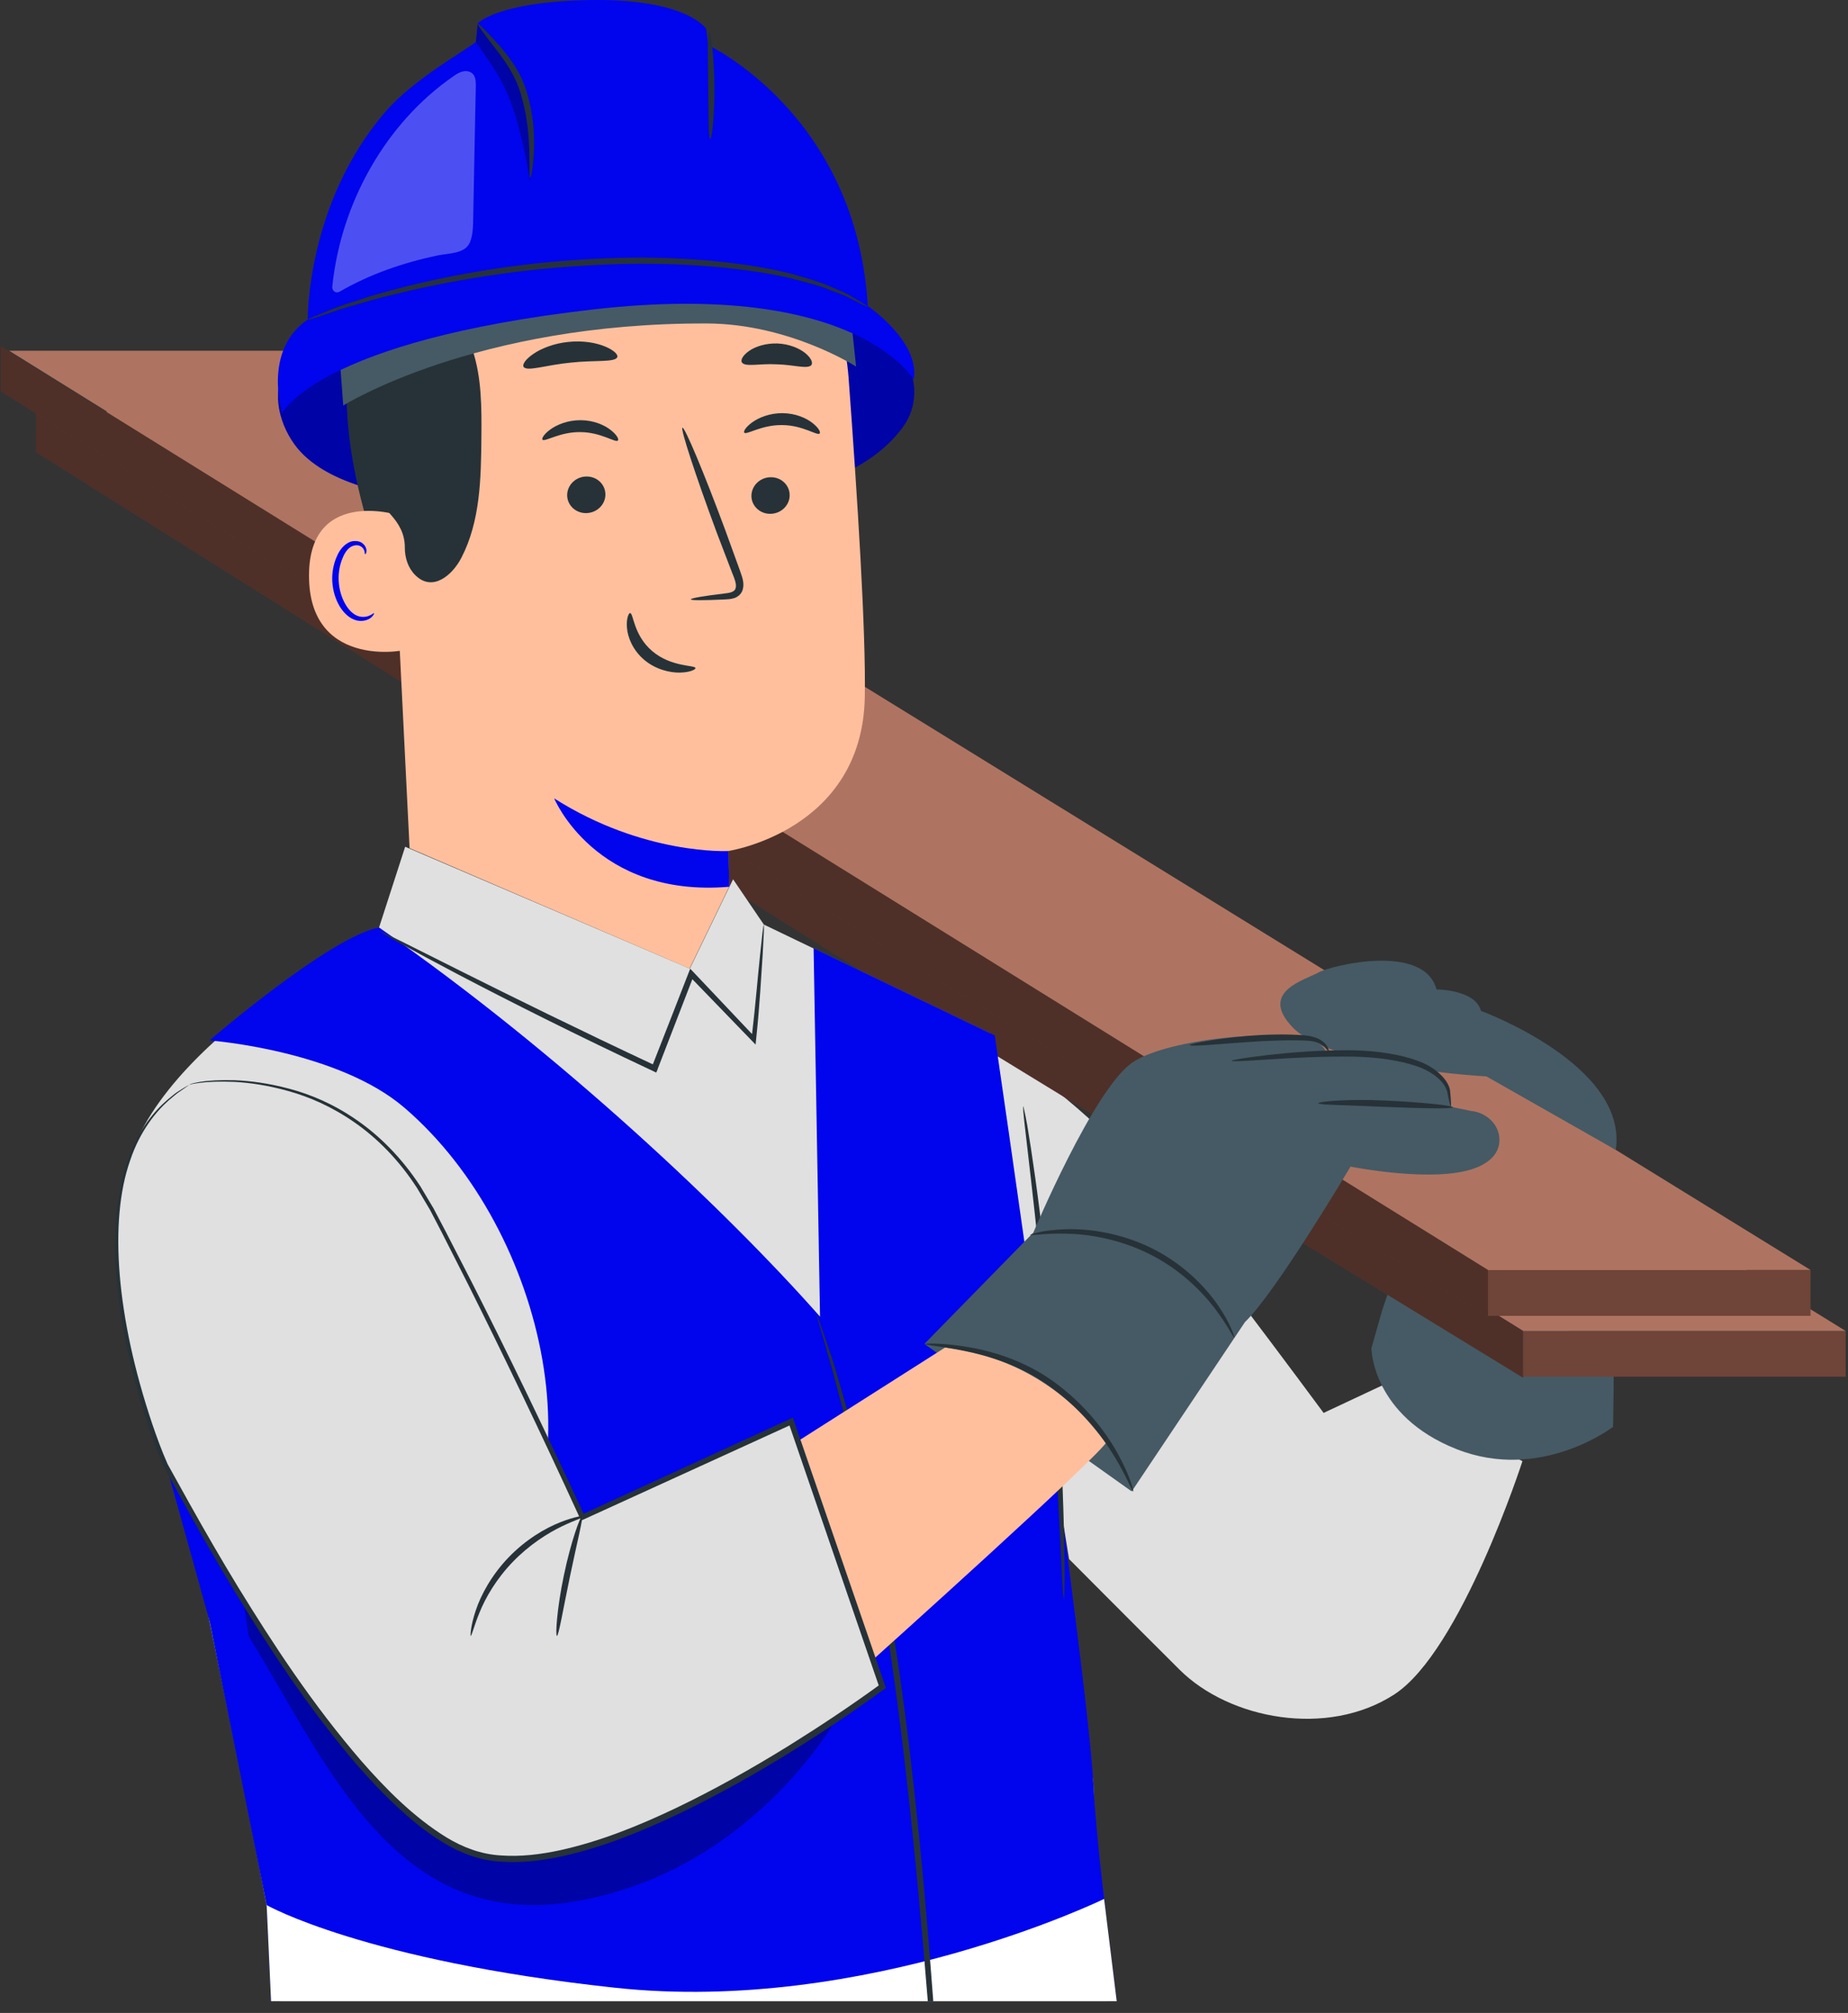
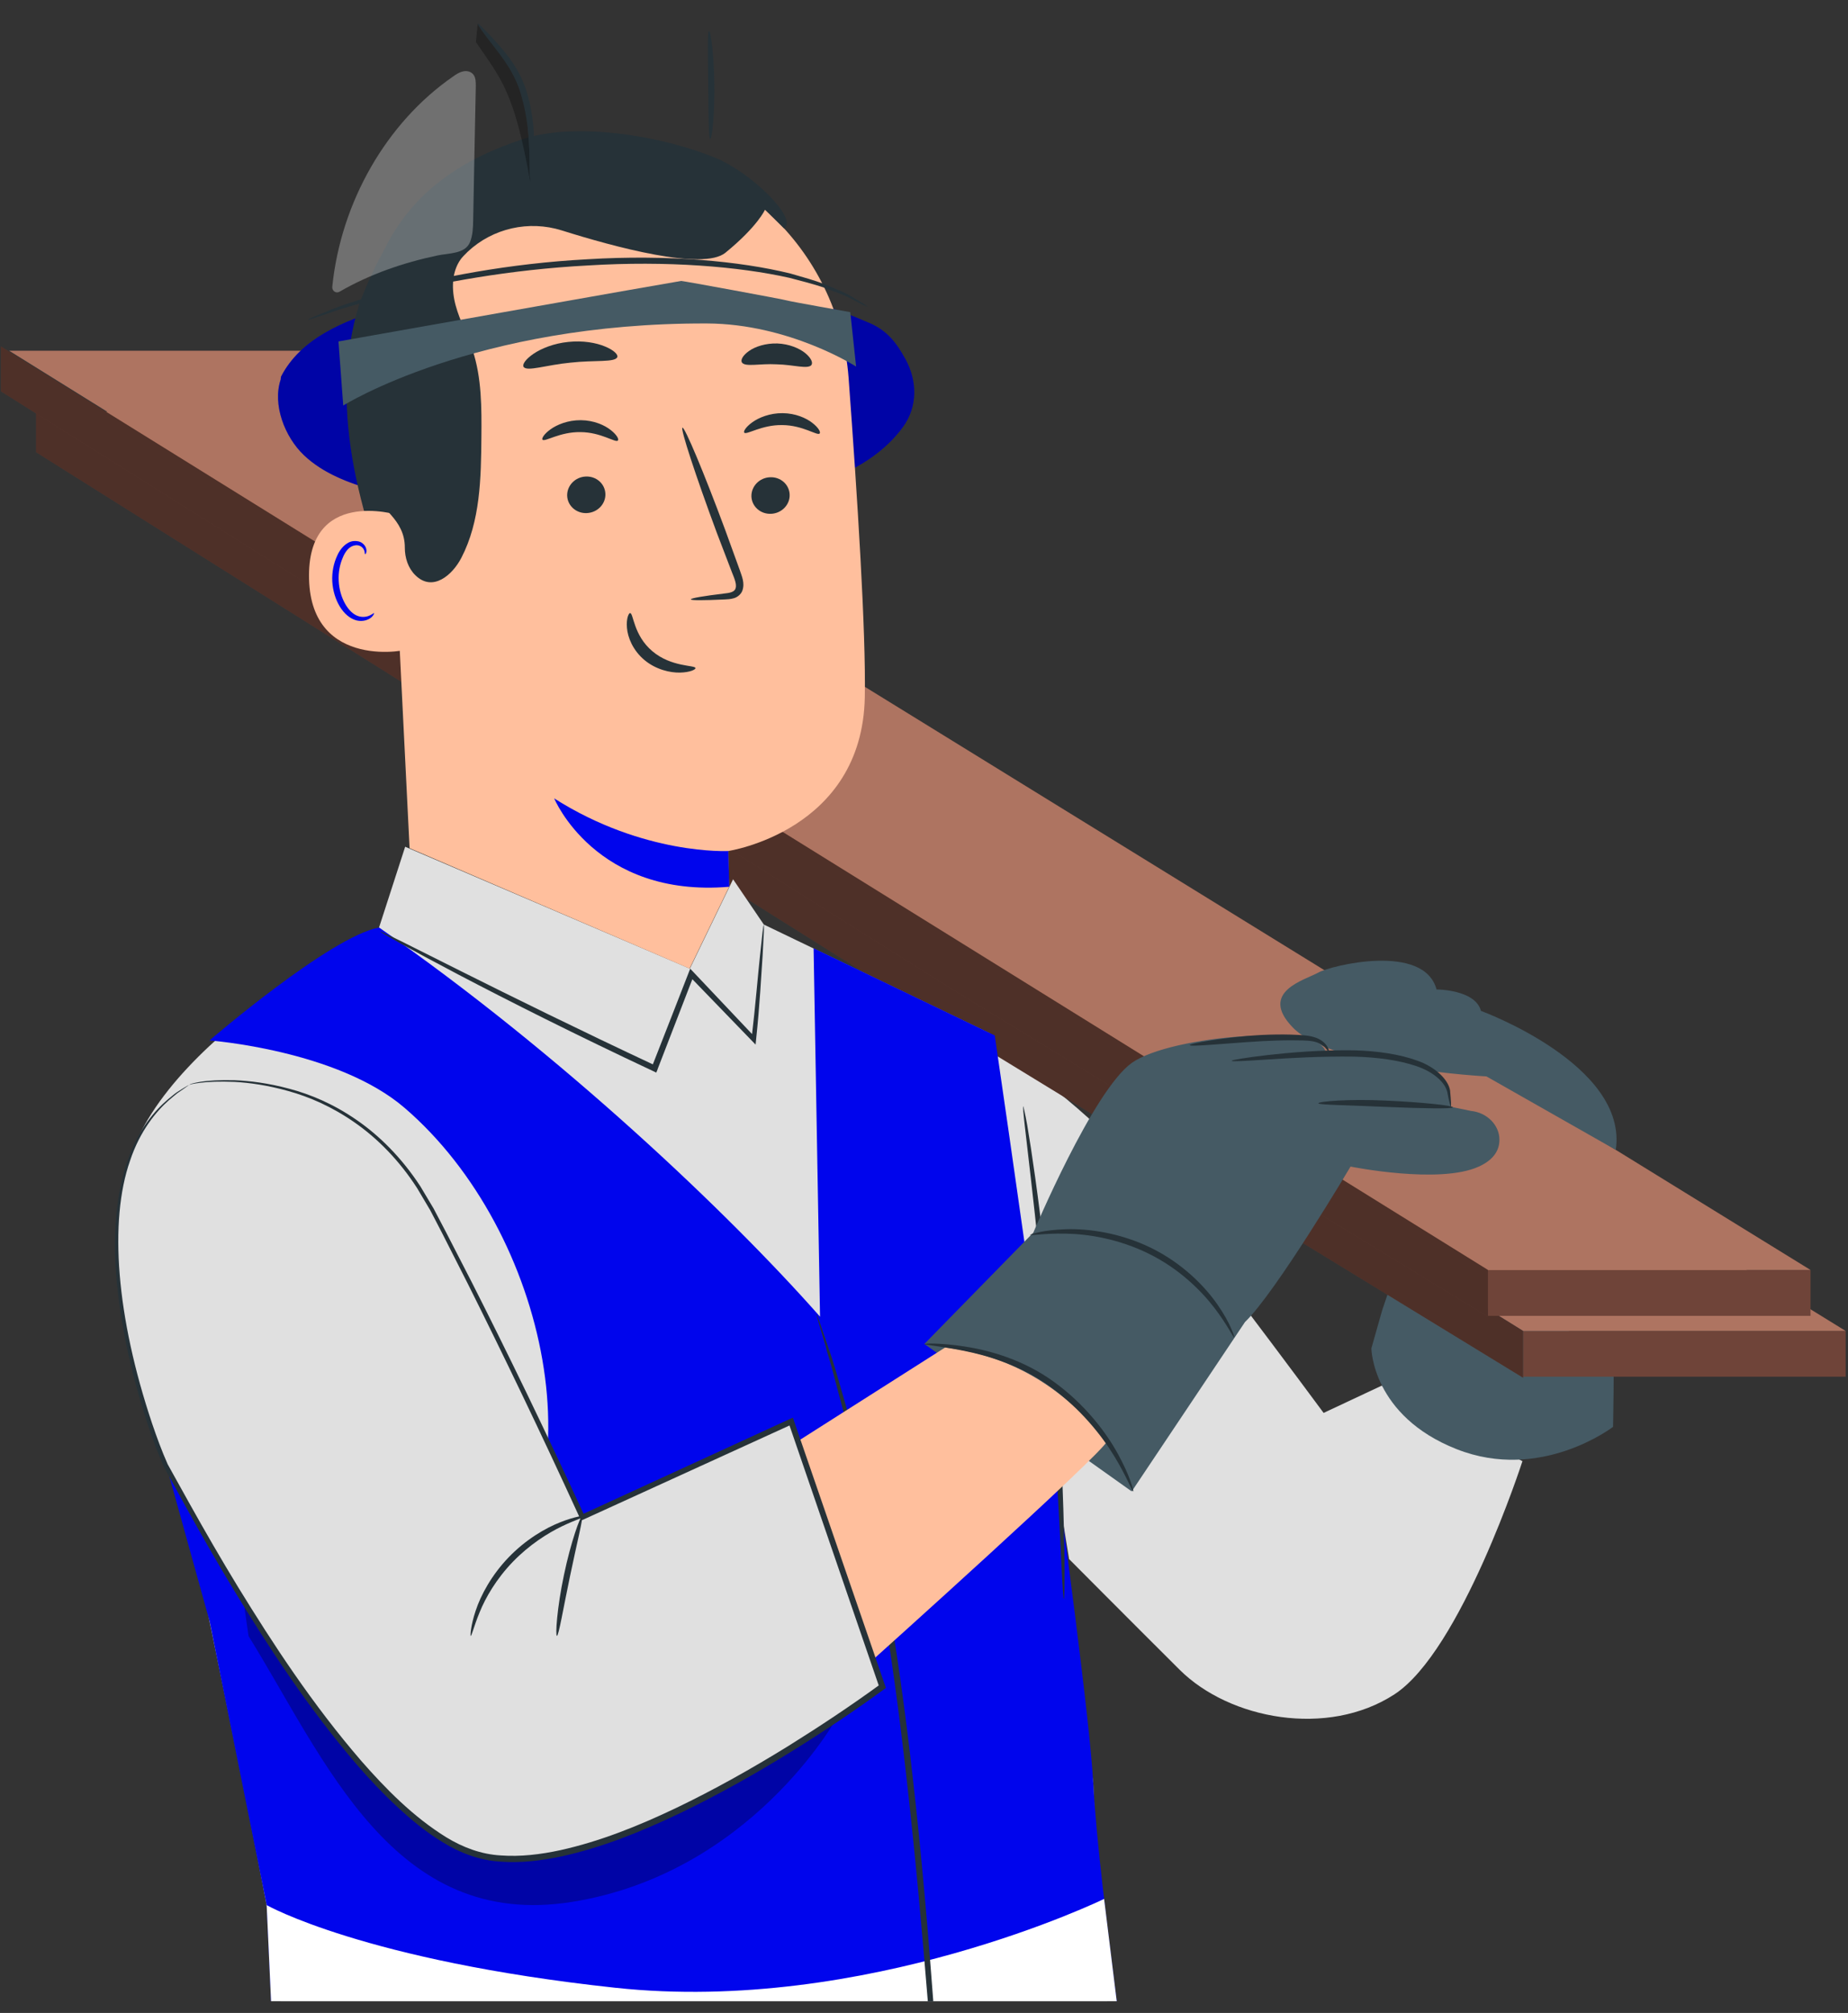
<svg xmlns="http://www.w3.org/2000/svg" width="157" height="171" viewBox="0 0 157 171" fill="none">
  <rect x="0" y="0" width="157" height="171" fill="#333333" stroke="none" />
  <path d="M129.339 124.135C129.339 124.135 124.127 140.255 118.461 143.938C112.794 147.622 104.466 146.073 100.216 141.844C95.966 137.614 90.826 132.443 90.826 132.443L83.631 88.122C83.631 88.122 90.917 92.999 95.035 97.502C99.144 102.005 112.45 120.027 112.45 120.027L117.388 117.71L129.339 124.125V124.135Z" fill="#E0E0E0" />
  <path d="M137.039 115.129C137.161 115.362 137.039 121.211 137.039 121.211C137.039 121.211 130.907 125.936 123.743 123.103C116.569 120.27 116.508 114.542 116.508 114.542L117.429 111.294L119.402 105.476L137.039 115.129Z" fill="#455A64" />
  <path d="M129.399 116.951H156.802V113.065H129.399V116.951Z" fill="#6F4439" />
  <path d="M129.399 113.065L3.761 34.977H30.162L156.802 113.065H129.399Z" fill="#AE7461" />
  <path d="M129.399 113.065V117.042L83.884 89.204L3.063 38.417V34.612L129.399 113.065Z" fill="#6F4439" />
  <g opacity="0.3">
    <path d="M129.399 113.065V117.042L83.884 89.204L3.063 38.417V34.612L129.399 113.065Z" fill="black" />
  </g>
  <path d="M126.414 111.78H153.817V107.894H126.414V111.78Z" fill="#6F4439" />
  <path d="M126.414 107.884L0.776 29.796H27.177L153.817 107.884H126.414Z" fill="#AE7461" />
  <path d="M126.414 107.884V111.861L80.899 84.034L0.078 33.246V29.431L126.414 107.884Z" fill="#6F4439" />
  <g opacity="0.3">
    <path d="M126.414 107.884V111.861L80.899 84.034L0.078 33.246V29.431L126.414 107.884Z" fill="black" />
  </g>
  <path d="M109.839 87.292C106.885 84.246 110.892 83.244 111.985 82.627C113.077 82.01 120.98 80.077 122.043 84.054C122.043 84.054 125.342 84.054 125.817 85.875C125.817 85.875 138.335 90.449 137.272 97.684L126.283 91.441C126.283 91.441 113.209 90.752 109.839 87.292Z" fill="#455A64" />
  <path d="M23.838 170.005H94.084C93.376 162.79 92.88 151.963 92.88 151.487C92.88 150.85 84.066 87.767 84.066 87.767L64.891 78.539L62.28 74.694L58.607 82.283L34.422 71.931L32.196 78.812C32.196 78.812 11.381 89.467 10.582 100.861C10.389 103.644 18.616 140.498 22.654 161.849C23.281 165.148 23.635 167.86 23.838 170.015V170.005Z" fill="#E0E0E0" />
  <path d="M13.982 123.953L17.817 137.766L22.654 161.829L23.028 169.995H94.873C94.084 163.721 93.143 156.486 92.88 151.477C92.333 141.368 84.511 87.96 84.511 87.96L69.12 80.553L69.667 111.851C61.966 103.118 47.678 89.538 32.206 78.792C28.047 79.561 17.797 88.385 17.797 88.385C17.797 88.385 28.664 89.194 34.382 94.122C46.636 104.666 51.108 126.665 40.999 135.934C27.673 148.148 13.992 123.953 13.992 123.953H13.982Z" fill="#0005ED" />
  <path d="M91.069 170.005H94.873L93.801 161.313C93.801 161.313 73.593 171.158 52.272 168.861C30.951 166.564 22.654 161.839 22.654 161.839L23.028 170.005H91.079H91.069Z" fill="white" />
  <path d="M70.213 114.664C70.527 115.625 70.841 116.829 71.205 118.226C71.387 118.924 71.589 119.673 71.802 120.452C71.994 121.251 72.186 122.091 72.399 122.972C74.089 130.025 75.769 139.921 77.003 150.93C77.792 157.832 78.359 164.338 78.825 170.015H79.29C78.865 164.318 78.319 157.791 77.529 150.87C76.295 139.85 74.554 129.933 72.763 122.891C72.541 122.01 72.328 121.17 72.136 120.371C71.913 119.582 71.701 118.843 71.498 118.145C71.104 116.759 70.76 115.564 70.416 114.603C70.102 113.682 69.849 112.944 69.657 112.387C69.475 111.881 69.373 111.618 69.363 111.628C69.343 111.628 69.414 111.911 69.566 112.417C69.728 112.974 69.95 113.723 70.234 114.654L70.213 114.664Z" fill="#263238" />
  <path d="M86.94 93.991C86.94 93.991 87.092 94.567 87.274 95.61C87.456 96.662 87.689 98.18 87.952 100.062C88.478 103.826 89.095 109.048 89.571 114.836C90.046 120.624 90.289 125.876 90.38 129.68C90.431 131.583 90.451 133.121 90.441 134.183C90.441 135.246 90.411 135.833 90.38 135.833C90.34 135.833 90.299 135.246 90.239 134.183C90.178 133.03 90.107 131.512 90.016 129.691C89.824 125.896 89.52 120.654 89.045 114.876C88.569 109.098 88.013 103.877 87.577 100.103C87.365 98.281 87.193 96.773 87.061 95.63C86.94 94.578 86.9 93.991 86.93 93.981L86.94 93.991Z" fill="#263238" />
  <path d="M64.891 78.529C64.891 78.529 64.911 78.772 64.891 79.217C64.86 79.733 64.83 80.38 64.789 81.18C64.668 82.89 64.557 85.288 64.233 88.334L64.192 88.739L63.889 88.425C62.31 86.796 60.509 84.924 58.546 82.9L58.961 82.819C57.999 85.298 56.957 88.01 55.864 90.834V90.854L55.753 91.117L55.5 90.995C48.983 87.939 43.165 85.005 38.996 82.819C36.911 81.726 35.232 80.816 34.078 80.178C33.552 79.875 33.117 79.632 32.763 79.429C32.469 79.247 32.307 79.156 32.317 79.136C32.317 79.116 32.499 79.186 32.813 79.338C33.178 79.52 33.633 79.733 34.179 80.006C35.424 80.633 37.114 81.473 39.168 82.505C43.377 84.61 49.216 87.494 55.723 90.54L55.368 90.682V90.662C56.471 87.848 57.534 85.136 58.495 82.657L58.637 82.293L58.91 82.576C60.843 84.62 62.634 86.513 64.192 88.162L63.848 88.253C64.192 85.349 64.385 82.86 64.567 81.19C64.648 80.401 64.719 79.753 64.779 79.237C64.83 78.792 64.87 78.559 64.891 78.559V78.529Z" fill="#263238" />
  <g opacity="0.3">
    <path d="M21.116 138.98L20.468 134.477L71.043 146.013C71.043 146.013 63.778 159.137 48.599 161.566C33.42 163.994 27.663 149.564 21.116 138.98Z" fill="black" />
  </g>
  <path d="M124.977 94.375C126.303 94.507 127.396 95.559 127.386 96.834C127.386 97.644 126.971 98.494 125.635 99.101C122.296 100.629 114.737 99.101 114.737 99.101C114.737 99.101 108.413 109.766 105.771 112.306L96.148 126.695L78.531 114.168L87.79 104.707C87.79 104.707 92.849 92.665 96.148 90.297C99.447 87.929 112.45 86.917 112.632 89.447C112.632 89.447 123.075 88.273 123.257 94.021L124.977 94.375Z" fill="#455A64" />
  <path d="M94.064 122.415C93.669 123.488 74.159 140.994 74.159 140.994L67.774 122.435L80.292 114.472C86.302 115.19 90.573 118.195 94.064 122.415Z" fill="#FFBF9D" />
  <path d="M112.005 93.728C111.995 93.566 114.565 93.343 117.732 93.495C120.889 93.637 123.439 93.92 123.429 94.062C123.429 94.213 120.859 94.163 117.712 94.031C114.565 93.879 112.015 93.869 112.005 93.728Z" fill="#263238" />
  <path d="M123.247 94.021C123.247 94.021 123.095 93.566 122.944 92.706V92.726C122.731 91.906 121.739 91.026 120.282 90.55C118.835 90.064 117.004 89.812 115.061 89.761C112.197 89.721 109.586 89.882 107.704 90.004C105.822 90.125 104.648 90.196 104.638 90.115C104.638 90.044 105.782 89.852 107.674 89.629C109.556 89.417 112.167 89.184 115.081 89.225C117.064 89.285 118.936 89.559 120.444 90.115C121.952 90.651 123.045 91.714 123.196 92.645V92.665C123.277 93.535 123.298 94.001 123.257 94.011L123.247 94.021Z" fill="#263238" />
  <path d="M87.507 104.899C87.507 104.899 87.78 104.778 88.306 104.666C88.832 104.555 89.601 104.454 90.552 104.423C92.455 104.363 95.167 104.717 97.818 106.022C100.469 107.327 102.382 109.291 103.464 110.869C104.011 111.658 104.375 112.347 104.588 112.832C104.8 113.318 104.891 113.601 104.861 113.622C104.78 113.662 104.304 112.579 103.161 111.092C102.027 109.614 100.145 107.752 97.585 106.498C95.025 105.233 92.414 104.828 90.552 104.798C88.68 104.757 87.517 104.99 87.507 104.899Z" fill="#263238" />
  <path d="M78.531 114.168C78.531 114.168 78.855 114.118 79.442 114.138C80.029 114.158 80.879 114.219 81.921 114.381C83.985 114.694 86.91 115.473 89.551 117.396C92.182 119.309 93.993 121.697 94.995 123.548C95.501 124.479 95.845 125.259 96.037 125.815C96.229 126.372 96.31 126.685 96.28 126.695C96.189 126.726 95.754 125.501 94.681 123.731C93.608 121.96 91.807 119.683 89.247 117.821C86.697 115.959 83.884 115.15 81.86 114.745C79.816 114.34 78.521 114.249 78.531 114.168Z" fill="#263238" />
  <path d="M16.066 92.159C16.846 91.714 29.95 89.963 36.628 102.653C43.307 115.352 49.459 128.891 49.459 128.891L67.208 120.766L74.949 143.281C74.949 143.281 52.272 160.21 41.02 157.67C29.767 155.13 15.054 125.977 14.306 124.935C13.557 123.882 3.762 99.172 16.066 92.159Z" fill="#E0E0E0" />
  <path d="M16.066 92.159C16.066 92.159 15.914 92.281 15.621 92.483C15.469 92.584 15.277 92.716 15.064 92.868C14.852 93.029 14.619 93.242 14.346 93.465C13.294 94.395 11.897 96.045 11.047 98.605C9.256 103.725 9.873 111.851 12.929 120.948C13.314 122.081 13.739 123.245 14.245 124.388C14.852 125.491 15.479 126.615 16.117 127.758C17.402 130.055 18.768 132.433 20.245 134.851C23.21 139.678 26.539 144.778 30.698 149.595C32.783 151.973 35.1 154.331 37.903 156.071C39.31 156.931 40.878 157.528 42.548 157.619C44.217 157.741 45.917 157.538 47.597 157.174C50.957 156.435 54.255 155.11 57.473 153.572C60.701 152.023 63.868 150.242 66.995 148.31C69.687 146.63 72.308 144.889 74.807 143.068L74.716 143.362C72.035 135.55 69.444 128.001 66.985 120.837L67.329 120.978C61.066 123.832 55.126 126.554 49.57 129.084L49.358 129.175L49.267 128.962C45.907 121.616 42.679 114.927 39.745 109.058C39.006 107.591 38.278 106.174 37.589 104.808C37.235 104.13 36.891 103.452 36.547 102.804C36.173 102.167 35.809 101.55 35.444 100.943C33.916 98.564 32.054 96.692 30.132 95.357C28.209 94.011 26.256 93.171 24.495 92.685C22.735 92.19 21.186 91.977 19.932 91.906C18.667 91.856 17.706 91.896 17.058 91.977C16.734 92.017 16.491 92.058 16.329 92.088C16.177 92.139 16.087 92.159 16.087 92.149C16.087 92.139 16.157 92.109 16.319 92.048C16.481 92.007 16.724 91.947 17.048 91.896C17.695 91.795 18.667 91.734 19.942 91.765C21.207 91.815 22.775 92.007 24.556 92.483C26.337 92.948 28.331 93.778 30.284 95.134C32.247 96.48 34.139 98.372 35.707 100.77C36.072 101.388 36.446 102.015 36.831 102.653C37.175 103.31 37.529 103.978 37.883 104.656C38.581 106.022 39.31 107.439 40.069 108.906C43.044 114.775 46.292 121.444 49.672 128.8L49.368 128.689C54.913 126.139 60.853 123.417 67.107 120.543L67.36 120.432L67.451 120.695C69.91 127.849 72.51 135.398 75.202 143.21L75.263 143.392L75.111 143.503C72.591 145.345 69.97 147.095 67.269 148.775C64.132 150.718 60.944 152.509 57.696 154.067C54.448 155.616 51.129 156.951 47.709 157.7C45.998 158.064 44.248 158.277 42.507 158.145C40.757 158.044 39.077 157.407 37.64 156.516C36.183 155.636 34.898 154.563 33.694 153.44C32.489 152.317 31.376 151.133 30.324 149.919C26.145 145.051 22.826 139.931 19.871 135.084C18.404 132.656 17.038 130.267 15.763 127.96C15.125 126.797 14.508 125.663 13.891 124.55C13.375 123.376 12.96 122.213 12.575 121.069C11.057 116.475 10.177 112.144 9.873 108.309C9.57 104.474 9.944 101.104 10.855 98.534C11.745 95.944 13.192 94.294 14.275 93.384C14.559 93.161 14.791 92.948 15.014 92.797C15.236 92.655 15.429 92.534 15.591 92.432C15.904 92.24 16.066 92.159 16.066 92.159Z" fill="#263238" />
  <path d="M47.314 138.97C47.172 138.96 47.314 136.622 47.911 133.799C48.498 130.976 49.307 128.78 49.439 128.82C49.581 128.861 49.004 131.107 48.427 133.9C47.84 136.693 47.466 138.98 47.314 138.96V138.97Z" fill="#263238" />
  <path d="M39.998 138.98C39.947 138.98 39.977 138.12 40.413 136.825C40.838 135.53 41.748 133.819 43.206 132.302C44.663 130.784 46.332 129.812 47.597 129.316C48.872 128.81 49.712 128.719 49.722 128.77C49.742 128.861 48.943 129.084 47.739 129.66C46.545 130.237 44.976 131.219 43.57 132.676C42.163 134.133 41.242 135.732 40.747 136.966C40.241 138.191 40.069 139.01 39.977 138.99L39.998 138.98Z" fill="#263238" />
  <path d="M112.895 89.407C112.895 89.407 112.804 89.245 112.612 89.032C112.42 88.81 112.065 88.557 111.549 88.466C111.043 88.365 110.365 88.385 109.637 88.375C108.898 88.375 108.099 88.405 107.249 88.445C103.859 88.648 101.096 88.951 101.076 88.779C101.076 88.709 101.744 88.557 102.857 88.385C103.96 88.213 105.508 88.01 107.218 87.919C108.079 87.879 108.898 87.869 109.637 87.889C110.376 87.919 111.054 87.929 111.63 88.101C112.207 88.263 112.602 88.618 112.764 88.911C112.936 89.204 112.915 89.407 112.885 89.407H112.895Z" fill="#263238" />
  <path d="M76.902 30.473C76.143 29.087 75.344 28.085 73.906 27.458C61.055 21.842 46.201 22.216 32.763 26.183C29.271 27.215 25.527 28.743 23.868 32.011L23.848 32.234C23.129 34.369 24.192 37.122 25.821 38.67C27.45 40.218 29.626 41.028 31.771 41.645C42.011 44.579 52.91 43.901 63.433 42.313C65.902 41.938 68.382 41.513 70.719 40.613C73.046 39.712 75.242 38.295 76.72 36.261C77.974 34.531 77.934 32.345 76.912 30.483L76.902 30.473Z" fill="#0005ED" />
  <g opacity="0.3">
    <path d="M76.902 30.473C76.143 29.087 75.344 28.085 73.906 27.458C61.055 21.842 46.201 22.216 32.763 26.183C29.271 27.215 25.527 28.743 23.868 32.011L23.848 32.234C23.129 34.369 24.192 37.122 25.821 38.67C27.45 40.218 29.626 41.028 31.771 41.645C42.011 44.579 52.91 43.901 63.433 42.313C65.902 41.938 68.382 41.513 70.719 40.613C73.046 39.712 75.242 38.295 76.72 36.261C77.974 34.531 77.934 32.345 76.912 30.483L76.902 30.473Z" fill="black" />
  </g>
  <path d="M34.311 53.342C32.631 48.92 30.982 44.458 30.091 39.813C29.201 35.168 29.11 30.281 30.547 25.778C30.759 25.09 32.682 20.486 33.39 20.526C33.906 20.557 32.793 24.817 33.066 25.252C35.727 29.36 36.638 34.399 36.476 39.297C36.314 44.184 35.515 48.617 34.301 53.352" fill="#263238" />
  <path d="M72.095 32.113C71.275 21.093 62.118 12.553 51.068 12.492H49.965C38.115 13.109 32.024 23.521 32.975 35.34L34.796 72.052L58.586 82.283L61.946 75.341C61.946 75.341 61.844 72.295 61.865 72.295C61.865 72.295 73.259 70.595 73.471 59.211C73.573 53.717 72.854 42.373 72.095 32.113Z" fill="#FFBF9D" />
  <path d="M61.875 72.295C61.875 72.295 54.7 72.67 47.081 67.823C47.081 67.823 50.592 76.292 61.956 75.331L61.875 72.285V72.295Z" fill="#0005ED" />
  <path d="M67.086 42.019C67.117 42.879 66.408 43.608 65.508 43.648C64.617 43.689 63.868 43.031 63.838 42.171C63.818 41.311 64.516 40.582 65.417 40.542C66.317 40.501 67.056 41.159 67.086 42.019Z" fill="#263238" />
  <path d="M69.636 36.828C69.434 37.041 68.21 36.12 66.459 36.11C64.708 36.079 63.423 36.97 63.231 36.757C63.14 36.666 63.342 36.282 63.909 35.877C64.465 35.472 65.406 35.088 66.489 35.098C67.582 35.108 68.493 35.513 69.019 35.928C69.555 36.342 69.737 36.727 69.636 36.818V36.828Z" fill="#263238" />
-   <path d="M51.432 41.958C51.462 42.819 50.754 43.547 49.853 43.587C48.963 43.628 48.214 42.97 48.184 42.11C48.163 41.25 48.862 40.521 49.762 40.481C50.663 40.441 51.402 41.098 51.432 41.958Z" fill="#263238" />
+   <path d="M51.432 41.958C51.462 42.819 50.754 43.547 49.853 43.587C48.963 43.628 48.214 42.97 48.184 42.11C48.163 41.25 48.862 40.521 49.762 40.481C50.663 40.441 51.402 41.098 51.432 41.958" fill="#263238" />
  <path d="M52.495 37.425C52.292 37.638 51.068 36.717 49.317 36.707C47.567 36.676 46.282 37.567 46.089 37.354C45.998 37.263 46.201 36.879 46.767 36.474C47.324 36.069 48.265 35.685 49.348 35.695C50.441 35.705 51.351 36.11 51.877 36.525C52.414 36.94 52.596 37.324 52.495 37.415V37.425Z" fill="#263238" />
  <path d="M58.697 50.914C58.697 50.812 59.78 50.63 61.541 50.418C61.986 50.377 62.411 50.286 62.492 49.983C62.603 49.659 62.411 49.173 62.199 48.657C61.784 47.574 61.349 46.441 60.893 45.247C59.092 40.39 57.787 36.403 57.979 36.332C58.171 36.261 59.8 40.137 61.602 44.994C62.037 46.188 62.452 47.332 62.846 48.424C63.008 48.93 63.302 49.507 63.069 50.175C62.947 50.509 62.614 50.752 62.33 50.823C62.047 50.904 61.794 50.914 61.571 50.924C59.8 51.005 58.697 51.015 58.687 50.914H58.697Z" fill="#263238" />
  <path d="M53.537 52.088C53.82 52.077 53.81 53.97 55.429 55.326C57.048 56.692 59.072 56.489 59.082 56.752C59.112 56.874 58.627 57.117 57.777 57.137C56.937 57.157 55.712 56.884 54.731 56.054C53.749 55.224 53.324 54.121 53.264 53.332C53.193 52.543 53.415 52.067 53.537 52.077V52.088Z" fill="#263238" />
  <path d="M52.444 30.332C52.272 30.807 50.522 30.575 48.467 30.807C46.413 31 44.754 31.597 44.48 31.161C44.359 30.959 44.652 30.514 45.32 30.058C45.988 29.603 47.051 29.168 48.285 29.047C49.52 28.915 50.643 29.117 51.392 29.431C52.141 29.735 52.525 30.119 52.444 30.342V30.332Z" fill="#263238" />
  <path d="M68.948 30.999C68.634 31.394 67.43 30.979 65.983 30.949C64.536 30.868 63.302 31.202 63.028 30.787C62.907 30.584 63.099 30.19 63.636 29.815C64.162 29.441 65.052 29.148 66.044 29.178C67.036 29.218 67.896 29.583 68.402 29.988C68.908 30.402 69.08 30.807 68.938 30.999H68.948Z" fill="#263238" />
  <path d="M33.865 43.77C33.673 43.689 26.053 41.412 26.256 49.194C26.458 56.975 34.817 55.295 34.827 55.073C34.827 54.85 33.865 43.77 33.865 43.77Z" fill="#FFBF9D" />
  <path d="M31.781 52.067C31.781 52.067 31.649 52.169 31.416 52.28C31.194 52.391 30.809 52.472 30.405 52.33C29.575 52.047 28.846 50.762 28.776 49.355C28.735 48.647 28.866 47.969 29.109 47.402C29.332 46.826 29.686 46.421 30.101 46.34C30.506 46.239 30.809 46.471 30.911 46.694C31.022 46.907 30.971 47.069 31.022 47.079C31.042 47.099 31.184 46.947 31.113 46.623C31.073 46.471 30.981 46.289 30.789 46.148C30.597 45.996 30.324 45.935 30.03 45.965C29.433 46.026 28.907 46.593 28.644 47.21C28.351 47.838 28.189 48.596 28.229 49.396C28.32 50.964 29.16 52.411 30.293 52.705C30.84 52.836 31.295 52.654 31.528 52.462C31.761 52.26 31.801 52.088 31.771 52.077L31.781 52.067Z" fill="#0005ED" />
  <path d="M66.611 19.393C67.845 18.654 63.929 14.708 60.782 13.413C56.026 11.45 48.842 10.397 44.571 11.773C39.431 13.423 35.201 16.165 32.763 20.982C30.324 25.798 29.535 31.344 29.869 36.727C29.97 38.376 30.202 40.086 31.133 41.442C32.277 43.122 34.402 44.134 34.392 46.512C34.392 47.382 34.665 48.252 35.282 48.86C36.76 50.327 38.449 48.839 39.198 47.382C40.807 44.276 40.868 40.633 40.898 37.132C40.919 34.642 40.929 32.102 40.149 29.745C39.724 28.46 39.067 27.256 38.712 25.95C38.358 24.645 38.348 23.147 39.127 22.044C39.259 21.862 39.471 21.639 39.734 21.386C41.87 19.383 44.936 18.695 47.729 19.575C52.161 20.971 59.73 23.026 61.632 21.467C64.374 19.231 64.992 17.814 64.992 17.814L66.601 19.393H66.611Z" fill="#263238" />
  <path d="M72.733 31.141C72.733 31.141 67.066 27.498 60.043 27.478C40.342 27.417 29.16 34.45 29.16 34.45L28.755 29.006C28.755 29.006 57.666 23.876 57.868 23.866C58.07 23.866 66.702 25.454 66.904 25.535C67.106 25.606 72.237 26.517 72.237 26.517L72.733 31.151V31.141Z" fill="#455A64" />
-   <path d="M77.62 32.244C77.62 32.244 72.793 23.734 50.43 26.284C26.964 28.966 23.979 35.088 23.979 35.088C23.979 35.088 22.279 29.785 26.145 27.144C26.145 27.144 26.023 17.278 32.763 9.476C35.171 6.694 39.532 4.305 40.433 3.557L40.585 1.988C40.585 1.988 42.234 0.136 50.167 0.005C58.354 -0.127 59.993 2.444 59.993 2.444L60.175 3.84C60.175 3.84 72.763 9.729 73.724 26.001C73.724 26.001 78.156 28.986 77.63 32.234L77.62 32.244Z" fill="#0005ED" />
  <g opacity="0.3">
    <path d="M40.585 2.008C41.89 3.567 44.136 6.258 44.541 8.525C44.946 10.792 44.996 13.129 45.047 15.447C43.701 7.837 42.608 6.744 40.433 3.577L40.585 2.008Z" fill="black" />
  </g>
  <path d="M26.145 27.154C26.145 27.154 26.297 27.063 26.59 26.932C26.944 26.79 27.379 26.608 27.905 26.395C28.482 26.163 29.191 25.889 30.03 25.636C30.87 25.373 31.811 25.029 32.884 24.766C37.144 23.592 43.185 22.378 49.935 22.024C56.684 21.609 62.846 22.176 67.157 23.238C68.22 23.542 69.191 23.815 70.021 24.129C70.83 24.483 71.549 24.746 72.095 25.039C72.581 25.333 72.986 25.576 73.32 25.778C73.593 25.95 73.735 26.051 73.725 26.061C73.725 26.072 73.552 26.011 73.259 25.869C72.915 25.697 72.5 25.474 72.004 25.221C71.448 24.958 70.729 24.726 69.92 24.402C69.09 24.129 68.129 23.876 67.066 23.602C62.776 22.641 56.674 22.135 49.955 22.55C43.236 22.904 37.235 24.048 32.965 25.13C31.892 25.373 30.941 25.687 30.101 25.92C29.251 26.152 28.543 26.385 27.956 26.598C27.42 26.77 26.974 26.922 26.61 27.043C26.297 27.134 26.135 27.184 26.125 27.164L26.145 27.154Z" fill="#263238" />
  <path d="M40.584 2.009C40.635 1.968 41.212 2.535 42.092 3.506C42.952 4.467 44.207 5.904 44.774 7.898C45.361 9.851 45.421 11.703 45.35 13.008C45.28 14.323 45.098 15.113 45.037 15.113C44.956 15.113 45.007 14.293 44.976 13.008C44.946 11.723 44.824 9.932 44.268 8.06C43.742 6.178 42.598 4.781 41.809 3.759C41.01 2.737 40.534 2.069 40.595 2.029L40.584 2.009Z" fill="#263238" />
  <g opacity="0.3">
    <path d="M40.423 7.321C40.423 6.977 40.423 6.602 40.22 6.339C40.018 6.076 39.664 5.995 39.35 6.066C39.036 6.127 38.753 6.309 38.49 6.501C32.823 10.417 28.958 17.187 28.229 24.361C28.199 24.716 28.543 24.948 28.836 24.786C31.447 23.279 34.25 22.317 37.174 21.7C38.136 21.498 39.512 21.579 39.927 20.577C40.17 19.98 40.19 19.312 40.2 18.664C40.271 14.88 40.342 11.105 40.423 7.321Z" fill="white" />
  </g>
  <path d="M60.337 11.804C60.185 11.804 60.195 9.739 60.165 7.22C60.135 4.69 60.084 2.646 60.236 2.636C60.377 2.626 60.661 4.67 60.691 7.22C60.721 9.77 60.479 11.824 60.337 11.814V11.804Z" fill="#263238" />
</svg>